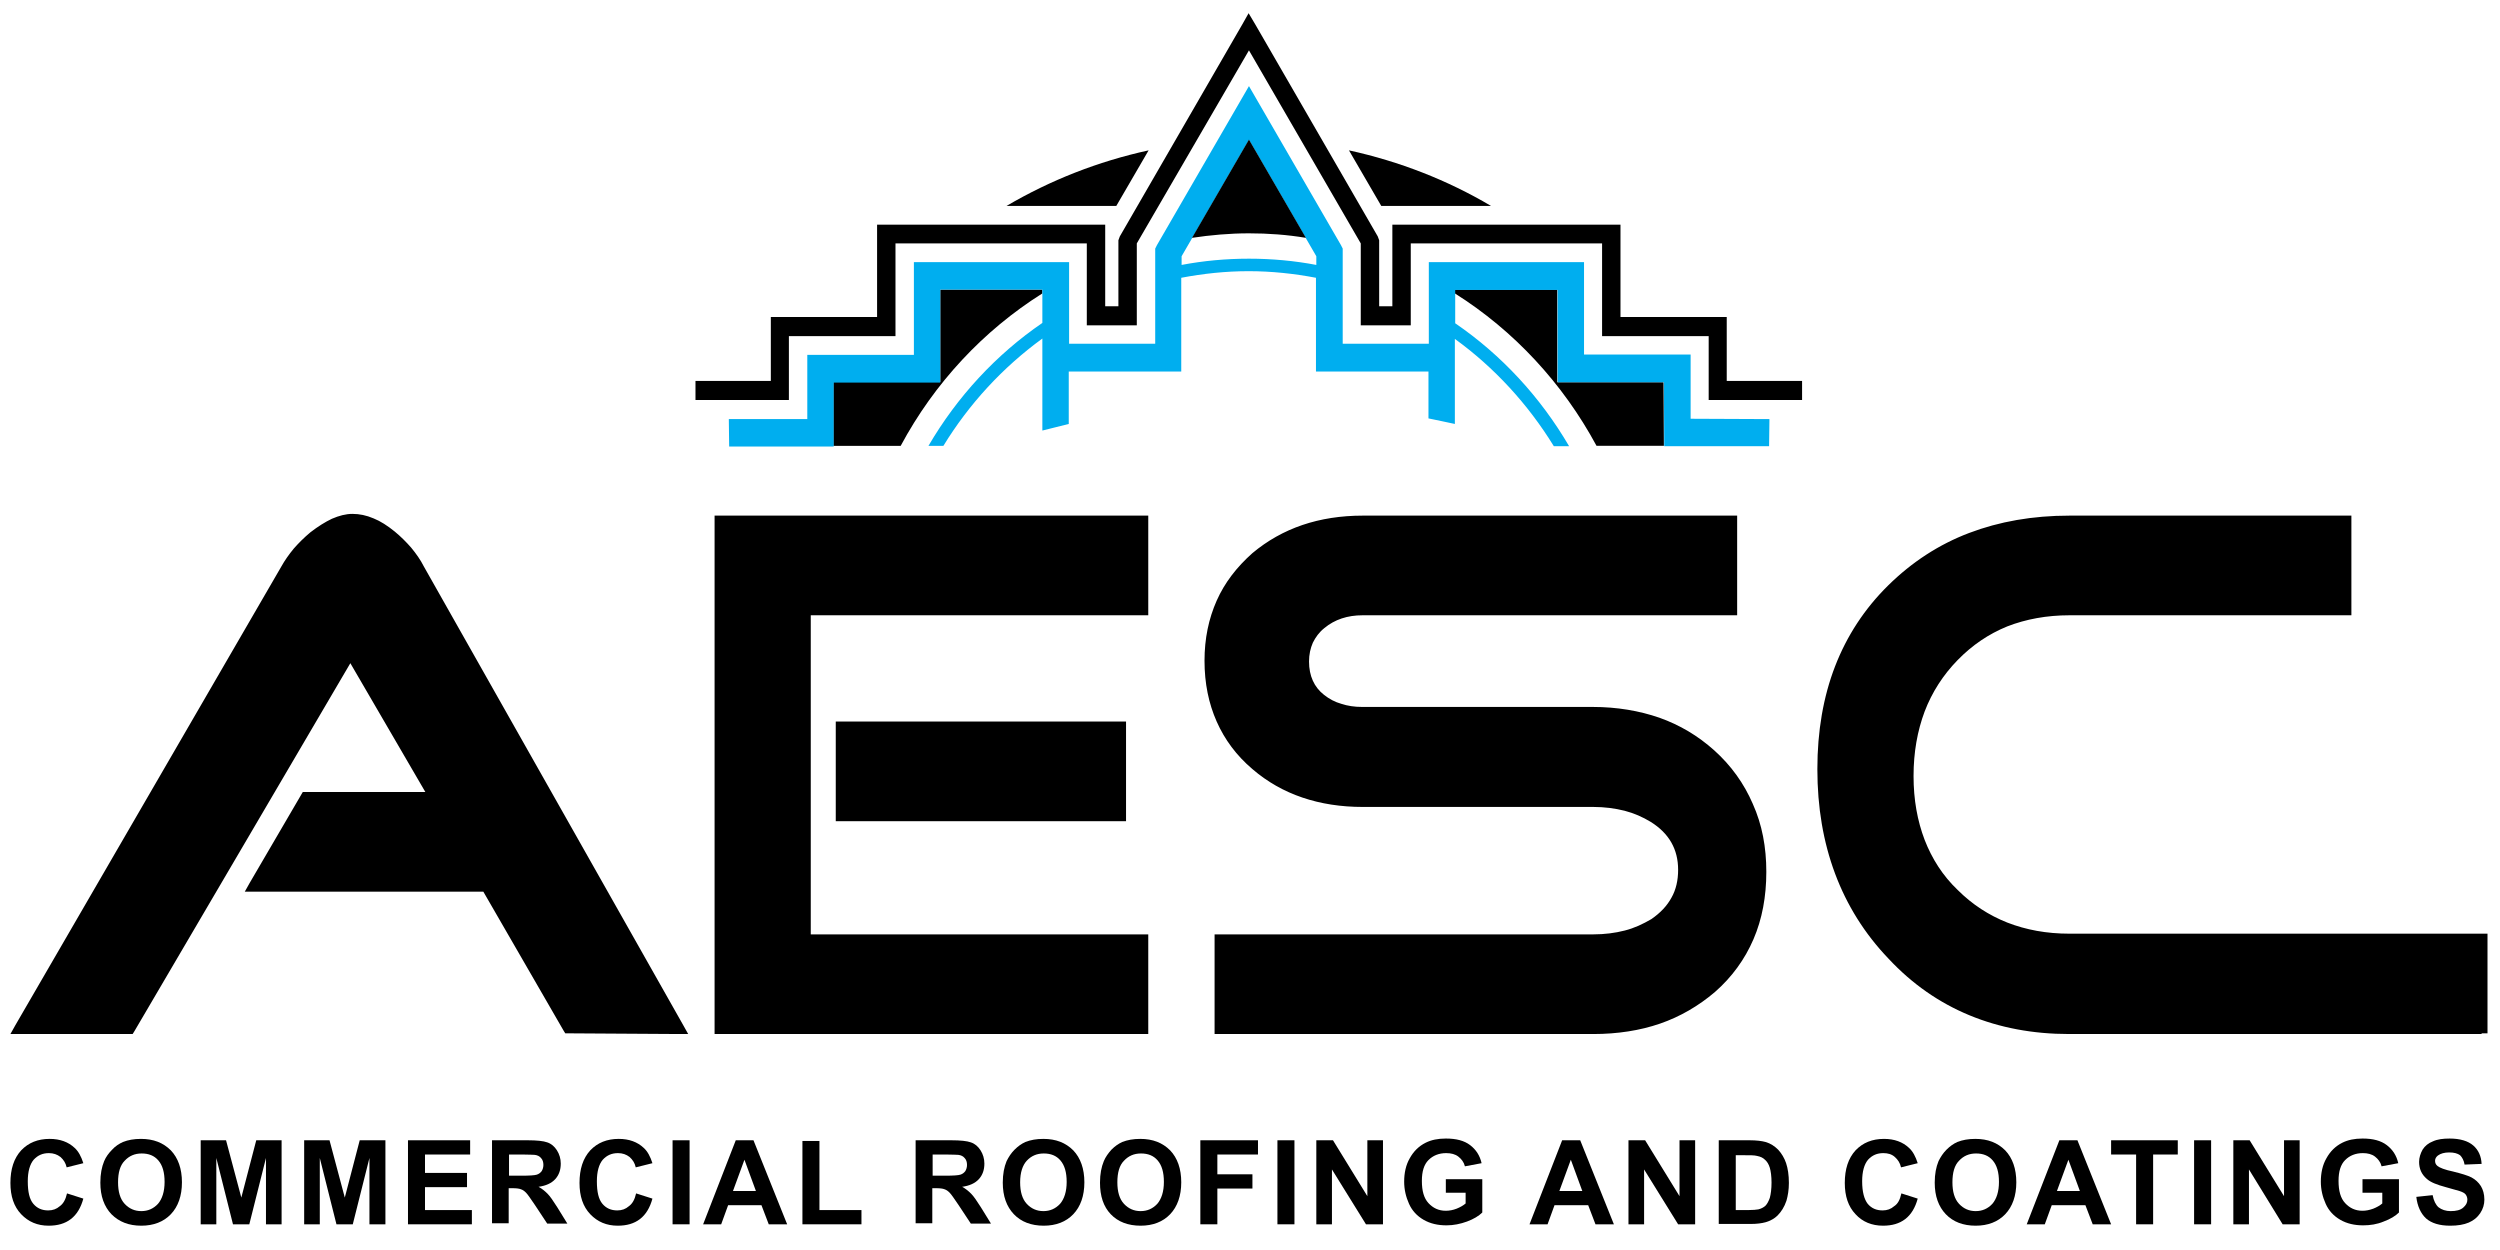
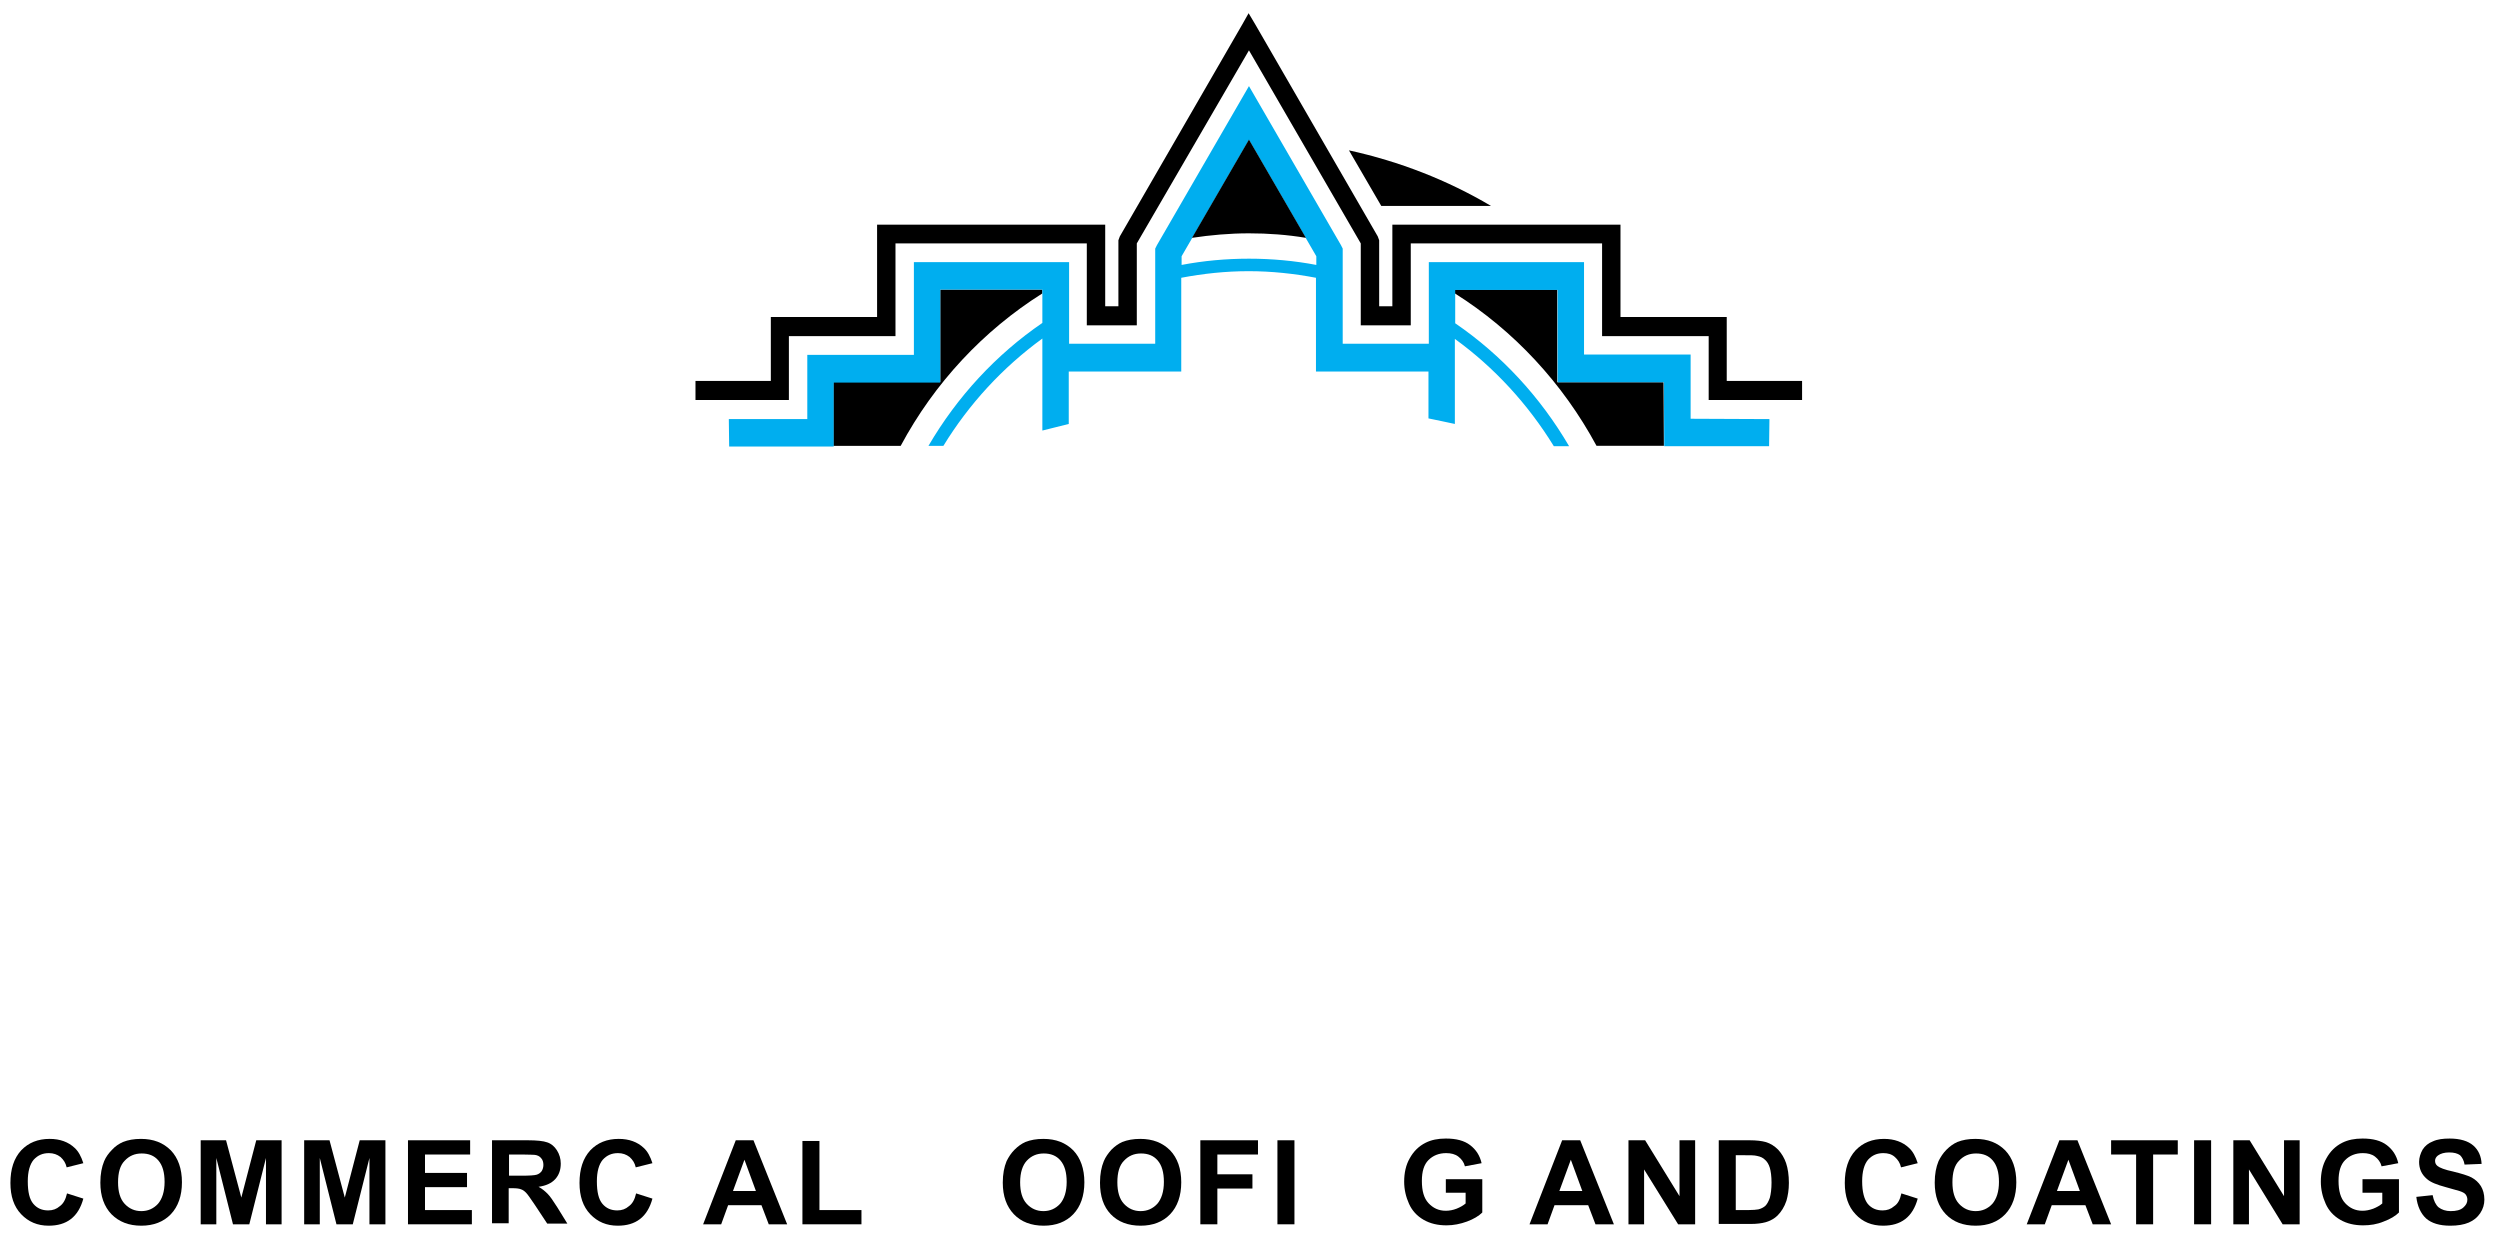
<svg xmlns="http://www.w3.org/2000/svg" version="1.1" id="Layer_1" x="0px" y="0px" viewBox="0 0 720 360" style="enable-background:new 0 0 720 360;" xml:space="preserve">
  <style type="text/css">
	.st0{fill:#00AEEF;}
</style>
-   <path d="M195.4,297.8l-31.7-0.2l-0.9,0l-0.5-0.8l-23.1-40H70.5l1.4-2.5l15.3-26.2h35.3l-21.6-37.1L38.7,297l-0.5,0.8H3l1.4-2.5  L81,163.2c1-1.8,2.2-3.5,3.6-5.2c1.4-1.6,3-3.2,4.8-4.7l0,0c2.2-1.7,4.3-3,6.2-3.9c2.1-0.9,4-1.4,5.9-1.4c2,0,4,0.4,6.1,1.3  c2,0.8,4,2.1,6.1,3.8h0c1.7,1.4,3.3,3,4.7,4.6c1.4,1.7,2.7,3.5,3.7,5.5l74.7,132.1l1.4,2.5L195.4,297.8z M322.7,236.5h-82v-28.7  h83.6v28.7H322.7z M329.1,297.8H205.8V148.5h124.9v28.7h-97.2v91.9h97.2v28.7H329.1z M508.7,251.1c0,7.1-1.2,13.6-3.7,19.4  c-2.5,5.8-6.2,10.9-11.1,15.2l0,0c-4.7,4-10,7.1-15.8,9.1h0c-5.8,2-12.3,3-19.2,3H349.8v-28.7h109.1c3.2,0,6.3-0.4,9-1.1  c2.8-0.7,5.3-1.9,7.7-3.3c2.6-1.8,4.5-3.8,5.8-6.2c1.3-2.3,1.9-5,1.9-8c0-5.9-2.6-10.5-7.9-13.8l0,0c-2.3-1.4-4.8-2.5-7.5-3.2  c-2.8-0.7-5.8-1.1-9-1.1h-66.4c-6.3,0-12.1-0.9-17.4-2.7c-5.3-1.8-10.1-4.5-14.4-8.2l0,0c-4.6-3.9-8-8.5-10.3-13.7  c-2.3-5.2-3.5-11-3.5-17.5c0-6.4,1.2-12.1,3.5-17.3c2.3-5.2,5.8-9.7,10.3-13.7l0,0c4.3-3.6,9.1-6.3,14.4-8.1  c5.3-1.8,11.1-2.7,17.4-2.7h107.8v28.7H392.4c-4.3,0-8,1.2-11,3.7c-1.5,1.2-2.5,2.6-3.3,4.2v0c-0.7,1.6-1.1,3.4-1.1,5.4  c0,4.2,1.5,7.4,4.3,9.6c1.5,1.2,3.2,2.1,5,2.6h0c1.8,0.6,3.8,0.9,6,0.9h66.4c7,0,13.4,1.1,19.2,3.1c5.9,2.1,11.1,5.2,15.8,9.4  c4.9,4.4,8.6,9.6,11.1,15.4C507.5,237.5,508.7,244,508.7,251.1 M714.7,297.8H595.9c-10.4,0-20-1.8-28.7-5.4  c-8.7-3.6-16.5-9-23.3-16.3c-6.9-7.2-12-15.4-15.4-24.5c-3.4-9.1-5.1-19.1-5.1-30.1c0-10.9,1.7-20.8,5.1-29.6  c3.4-8.8,8.5-16.6,15.3-23.3c6.8-6.7,14.6-11.8,23.3-15.1c8.7-3.3,18.3-5,28.9-5h81.2v28.7h-81.2c-6.5,0-12.5,1.1-17.9,3.2  c-5.4,2.2-10.1,5.4-14.3,9.7c-4.2,4.3-7.4,9.3-9.5,14.8c-2.1,5.6-3.2,11.8-3.2,18.6c0,6.8,1.1,12.9,3.2,18.4  c2.1,5.4,5.2,10.3,9.5,14.4c4.2,4.2,9,7.3,14.3,9.4c5.4,2.1,11.3,3.2,17.9,3.2h120.4v28.7H714.7z" />
-   <path d="M330.8,43.3c-14.6,3.2-28.3,8.6-40.9,16h31.6L330.8,43.3z" />
  <path d="M429.4,59.3c-12.5-7.4-26.3-12.8-40.9-16l9.3,16H429.4z" />
  <polygon points="359.6,3.8 357.8,7 322.5,68.1 322.1,69.2 322.1,88.2 318.3,88.2 318.3,64.7 252.6,64.7 252.6,91.3 222,91.3   222,109.7 207,109.7 200.3,109.7 200.3,115.2 227.2,115.2 227.2,96.8 257.9,96.8 257.9,70.1 313,70.1 313,93.7 327.4,93.7   327.4,70.1 359.7,14.5 391.9,70.1 391.9,93.7 406.3,93.7 406.3,70.1 461.4,70.1 461.4,96.8 492.1,96.8 492.1,115.2 519,115.2   519,109.7 497.3,109.7 497.3,91.3 466.7,91.3 466.7,64.7 401,64.7 401,88.2 397.2,88.2 397.2,69.2 396.8,68.1 361.5,7 " />
  <path d="M300.2,83.4h-29.4v26.6H240l0,18.4l-7.9,0h-1.8c0,0,0,0,0,0h29.1c9.7-18.1,23.8-33.2,40.8-43.9V83.4z" />
  <g>
    <polygon points="456.2,102.1 456.2,102.1 456.2,80 456.2,80  " />
    <path d="M479.2,128.5l-0.1-18.4h-30.6V83.4h-29.5v1.1c17,10.7,31.1,25.9,40.8,43.9H489c0,0,0,0,0,0H479.2z" />
    <polygon points="411.5,75.5 411.5,75.5 411.5,80.1 411.5,80.1  " />
  </g>
  <path class="st0" d="M486.9,120.6v-18.5h-30.7V75.5h-44.7v12.7c0,0,0,0,0,0v4.3c0,0,0,0,0,0v6.5h-24.8V81.8c0,0,0,0,0,0V78  c0,0,0,0,0,0v-6.4l-0.5-1l-26.5-45.8l-26.5,45.8l-0.5,1V78c0,0,0,0,0,0v3.8c0,0,0,0,0,0v17.2h-24.8V75.5h-44.7v26.7h-30.7v18.5  h-22.6l0.1,7.9h22.2l7.9,0l0-18.4h30.7V83.4h29.4V93c-13.3,9.1-24.5,21.2-32.8,35.4h4.3c7.4-12.1,17.1-22.6,28.5-30.9V124  c2.7-0.7,7.6-1.9,7.6-1.9l0-15.1h32.4V80c6.3-1.2,12.8-1.9,19.4-1.9c6.6,0,13.1,0.7,19.4,1.9v27h32.4l0,13.5  c2.6,0.5,5.1,1.1,7.6,1.6V97.6c11.3,8.2,21,18.7,28.5,30.9h4.4c-8.3-14.2-19.5-26.3-32.8-35.4v-9.6h29.5v26.6h30.6l0.1,18.4h30.2  l0.1-7.8L486.9,120.6z M379.1,76.3c-6.3-1.2-12.8-1.8-19.4-1.8c-6.6,0-13.1,0.6-19.4,1.8v-2.5l19.4-33.5l19.4,33.5V76.3z" />
  <g>
    <path d="M359.7,40.2l-16.4,28.3c5.3-0.8,10.8-1.3,16.4-1.3c5.6,0,11,0.4,16.4,1.3L359.7,40.2z" />
    <polygon points="350.6,40.5 350.6,40.5 345.9,48.7  " />
  </g>
  <g>
    <path d="M19.3,343.7l4.7,1.5c-0.7,2.6-1.9,4.6-3.6,5.9c-1.7,1.3-3.8,1.9-6.4,1.9c-3.2,0-5.8-1.1-7.9-3.3c-2.1-2.2-3.1-5.2-3.1-9   c0-4,1-7.1,3.1-9.4c2.1-2.2,4.8-3.3,8.2-3.3c3,0,5.4,0.9,7.2,2.6c1.1,1,1.9,2.5,2.5,4.4l-4.8,1.2c-0.3-1.3-0.9-2.2-1.8-3   c-0.9-0.7-2-1.1-3.3-1.1c-1.8,0-3.2,0.6-4.4,1.9c-1.1,1.3-1.7,3.4-1.7,6.2c0,3.1,0.5,5.2,1.6,6.5c1.1,1.3,2.5,1.9,4.3,1.9   c1.3,0,2.4-0.4,3.3-1.2C18.2,346.7,18.9,345.5,19.3,343.7" />
    <path d="M34,340.5c0,2.7,0.6,4.8,1.9,6.2c1.3,1.4,2.9,2.1,4.8,2.1c1.9,0,3.5-0.7,4.8-2.1c1.2-1.4,1.9-3.5,1.9-6.3   c0-2.8-0.6-4.8-1.8-6.2s-2.8-2-4.8-2c-2,0-3.6,0.7-4.9,2.1C34.6,335.6,34,337.7,34,340.5 M28.9,340.6c0-2.5,0.4-4.5,1.1-6.2   c0.5-1.2,1.3-2.3,2.3-3.3c0.9-1,2-1.7,3.1-2.2c1.5-0.6,3.2-0.9,5.2-0.9c3.6,0,6.4,1.1,8.6,3.3c2.1,2.2,3.2,5.3,3.2,9.2   c0,3.9-1.1,7-3.2,9.2c-2.1,2.2-5,3.3-8.5,3.3c-3.6,0-6.4-1.1-8.6-3.3C30,347.5,28.9,344.5,28.9,340.6" />
    <polygon points="73.8,328.4 69.5,344.9 65.1,328.4 57.8,328.4 57.8,352.6 62.3,352.6 62.3,333.5 67.1,352.6 71.8,352.6 76.6,333.5    76.6,352.6 81.1,352.6 81.1,328.4  " />
    <polygon points="103.6,328.4 99.3,344.9 94.9,328.4 87.6,328.4 87.6,352.6 92.1,352.6 92.1,333.5 96.9,352.6 101.6,352.6    106.4,333.5 106.4,352.6 111,352.6 111,328.4  " />
    <polygon points="117.5,328.4 117.5,352.6 135.9,352.6 135.9,348.5 122.4,348.5 122.4,341.9 134.5,341.9 134.5,337.8 122.4,337.8    122.4,332.5 135.4,332.5 135.4,328.4  " />
    <path d="M146.6,338.6h3.6c2.3,0,3.8-0.1,4.4-0.3c0.6-0.2,1-0.5,1.4-1c0.3-0.5,0.5-1.1,0.5-1.8c0-0.8-0.2-1.5-0.7-2   c-0.4-0.5-1-0.8-1.8-0.9c-0.4,0-1.6-0.1-3.6-0.1h-3.8V338.6z M141.7,352.6v-24.2H152c2.6,0,4.5,0.2,5.6,0.6   c1.2,0.4,2.1,1.2,2.8,2.3c0.7,1.1,1.1,2.4,1.1,3.8c0,1.8-0.5,3.3-1.6,4.5c-1.1,1.2-2.7,1.9-4.8,2.2c1.1,0.6,1.9,1.3,2.6,2   c0.7,0.7,1.6,2,2.8,3.9l2.9,4.7h-5.8l-3.5-5.3c-1.3-1.9-2.1-3.1-2.6-3.6c-0.5-0.5-0.9-0.8-1.5-1c-0.5-0.2-1.3-0.3-2.5-0.3h-1v10.1   H141.7z" />
    <path d="M183.2,343.7l4.7,1.5c-0.7,2.6-1.9,4.6-3.6,5.9c-1.7,1.3-3.8,1.9-6.4,1.9c-3.2,0-5.8-1.1-7.9-3.3c-2.1-2.2-3.1-5.2-3.1-9   c0-4,1-7.1,3.1-9.4c2.1-2.2,4.8-3.3,8.2-3.3c3,0,5.4,0.9,7.2,2.6c1.1,1,1.9,2.5,2.5,4.4l-4.8,1.2c-0.3-1.3-0.9-2.2-1.8-3   c-0.9-0.7-2-1.1-3.3-1.1c-1.8,0-3.2,0.6-4.4,1.9c-1.1,1.3-1.7,3.4-1.7,6.2c0,3.1,0.5,5.2,1.6,6.5c1.1,1.3,2.5,1.9,4.3,1.9   c1.3,0,2.4-0.4,3.3-1.2C182.1,346.7,182.8,345.5,183.2,343.7" />
-     <rect x="193.7" y="328.4" width="4.9" height="24.2" />
    <path d="M214.4,334l3.3,9h-6.6L214.4,334z M211.9,328.4l-9.4,24.2h5.2l2-5.5h9.6l2.1,5.5h5.3l-9.7-24.2H211.9z" />
    <polygon points="231.1,328.6 231.1,352.6 248.1,352.6 248.1,348.5 236,348.5 236,328.6  " />
-     <path d="M268.6,338.6h3.6c2.3,0,3.8-0.1,4.4-0.3c0.6-0.2,1-0.5,1.4-1c0.3-0.5,0.5-1.1,0.5-1.8c0-0.8-0.2-1.5-0.7-2   c-0.4-0.5-1-0.8-1.8-0.9c-0.4,0-1.6-0.1-3.6-0.1h-3.8V338.6z M263.7,352.6v-24.2H274c2.6,0,4.5,0.2,5.6,0.6   c1.2,0.4,2.1,1.2,2.8,2.3c0.7,1.1,1.1,2.4,1.1,3.8c0,1.8-0.5,3.3-1.6,4.5c-1.1,1.2-2.7,1.9-4.8,2.2c1.1,0.6,1.9,1.3,2.6,2   c0.7,0.7,1.6,2,2.8,3.9l2.9,4.7h-5.8l-3.5-5.3c-1.3-1.9-2.1-3.1-2.6-3.6c-0.5-0.5-0.9-0.8-1.5-1c-0.5-0.2-1.3-0.3-2.5-0.3h-1v10.1   H263.7z" />
    <path d="M293.8,340.5c0,2.7,0.6,4.8,1.9,6.2c1.3,1.4,2.9,2.1,4.8,2.1c1.9,0,3.5-0.7,4.8-2.1c1.2-1.4,1.9-3.5,1.9-6.3   c0-2.8-0.6-4.8-1.8-6.2c-1.2-1.4-2.8-2-4.8-2c-2,0-3.6,0.7-4.9,2.1C294.5,335.6,293.8,337.7,293.8,340.5 M288.8,340.6   c0-2.5,0.4-4.5,1.1-6.2c0.6-1.2,1.3-2.3,2.3-3.3c1-1,2-1.7,3.1-2.2c1.5-0.6,3.2-0.9,5.2-0.9c3.6,0,6.4,1.1,8.6,3.3   c2.1,2.2,3.2,5.3,3.2,9.2c0,3.9-1.1,7-3.2,9.2c-2.1,2.2-5,3.3-8.5,3.3c-3.6,0-6.5-1.1-8.6-3.3C289.9,347.5,288.8,344.5,288.8,340.6   " />
    <path d="M321.8,340.5c0,2.7,0.6,4.8,1.9,6.2c1.3,1.4,2.9,2.1,4.8,2.1c1.9,0,3.5-0.7,4.8-2.1c1.2-1.4,1.9-3.5,1.9-6.3   c0-2.8-0.6-4.8-1.8-6.2c-1.2-1.4-2.8-2-4.8-2c-2,0-3.6,0.7-4.9,2.1C322.4,335.6,321.8,337.7,321.8,340.5 M316.8,340.6   c0-2.5,0.4-4.5,1.1-6.2c0.5-1.2,1.3-2.3,2.2-3.3c1-1,2-1.7,3.1-2.2c1.5-0.6,3.2-0.9,5.2-0.9c3.6,0,6.4,1.1,8.6,3.3   c2.1,2.2,3.2,5.3,3.2,9.2c0,3.9-1.1,7-3.2,9.2c-2.1,2.2-5,3.3-8.5,3.3c-3.6,0-6.5-1.1-8.6-3.3C317.8,347.5,316.8,344.5,316.8,340.6   " />
    <polygon points="345.7,328.4 345.7,352.6 350.6,352.6 350.6,342.3 360.7,342.3 360.7,338.2 350.6,338.2 350.6,332.5 362.3,332.5    362.3,328.4  " />
    <rect x="367.9" y="328.4" width="4.9" height="24.2" />
-     <polygon points="393.8,328.4 393.8,344.5 383.9,328.4 379.1,328.4 379.1,352.6 383.6,352.6 383.6,336.8 393.4,352.6 398.3,352.6    398.3,328.4  " />
    <path d="M452.4,334l3.3,9h-6.6L452.4,334z M449.9,328.4l-9.4,24.2h5.2l2-5.5h9.7l2.1,5.5h5.3l-9.7-24.2H449.9z" />
    <polygon points="483.7,328.4 483.7,344.5 473.8,328.4 469,328.4 469,352.6 473.5,352.6 473.5,336.8 483.3,352.6 488.2,352.6    488.2,328.4  " />
    <path d="M595.7,334l3.3,9h-6.6L595.7,334z M593.1,328.4l-9.4,24.2h5.2l2-5.5h9.7l2.1,5.5h5.3l-9.7-24.2H593.1z" />
    <polygon points="608,328.4 608,332.5 615.2,332.5 615.2,352.6 620.1,352.6 620.1,332.5 627.2,332.5 627.2,328.4  " />
    <rect x="631.9" y="328.4" width="4.9" height="24.2" />
    <polygon points="657.8,328.4 657.8,344.5 647.9,328.4 643.2,328.4 643.2,352.6 647.7,352.6 647.7,336.8 657.4,352.6 662.3,352.6    662.3,328.4  " />
    <path d="M416.4,343.7v-4.1h10.5v9.6c-1,1-2.5,1.9-4.4,2.6s-3.9,1.1-5.9,1.1c-2.5,0-4.7-0.5-6.6-1.6c-1.9-1.1-3.3-2.6-4.2-4.6   c-0.9-2-1.4-4.1-1.4-6.4c0-2.5,0.5-4.8,1.6-6.7c1.1-2,2.6-3.5,4.6-4.5c1.6-0.8,3.5-1.2,5.8-1.2c3,0,5.3,0.6,7,1.9   c1.7,1.3,2.8,3,3.3,5.2l-4.8,0.9c-0.3-1.2-1-2.1-1.9-2.8c-0.9-0.7-2.1-1-3.5-1c-2.1,0-3.8,0.7-5.1,2c-1.3,1.3-1.9,3.3-1.9,6   c0,2.9,0.6,5,1.9,6.4c1.3,1.4,2.9,2.2,5,2.2c1,0,2.1-0.2,3.1-0.6c1-0.4,1.9-0.9,2.6-1.5v-3.1H416.4z" />
    <path d="M499.9,332.5v16h3.6c1.4,0,2.3-0.1,2.9-0.2c0.8-0.2,1.4-0.5,2-1c0.5-0.5,0.9-1.2,1.3-2.3c0.3-1.1,0.5-2.6,0.5-4.4   s-0.2-3.3-0.5-4.3c-0.3-1-0.8-1.8-1.4-2.3c-0.6-0.6-1.3-0.9-2.3-1.1c-0.7-0.2-2-0.2-4-0.2H499.9z M495,328.4h8.9   c2,0,3.5,0.2,4.6,0.5c1.4,0.4,2.6,1.2,3.6,2.2c1,1.1,1.8,2.4,2.3,3.9c0.5,1.5,0.8,3.4,0.8,5.7c0,2-0.3,3.7-0.7,5.1   c-0.6,1.8-1.5,3.2-2.6,4.3c-0.8,0.8-2,1.5-3.4,1.9c-1.1,0.3-2.5,0.5-4.3,0.5H495V328.4z" />
    <path d="M547.6,343.7l4.7,1.5c-0.7,2.6-1.9,4.6-3.6,5.9c-1.7,1.3-3.8,1.9-6.4,1.9c-3.2,0-5.9-1.1-7.9-3.3c-2.1-2.2-3.1-5.2-3.1-9   c0-4,1-7.1,3.1-9.4c2.1-2.2,4.8-3.3,8.2-3.3c3,0,5.4,0.9,7.2,2.6c1.1,1,1.9,2.5,2.5,4.4l-4.8,1.2c-0.3-1.3-0.9-2.2-1.8-3   s-2-1.1-3.3-1.1c-1.8,0-3.2,0.6-4.4,1.9c-1.1,1.3-1.7,3.4-1.7,6.2c0,3.1,0.6,5.2,1.6,6.5c1.1,1.3,2.5,1.9,4.3,1.9   c1.3,0,2.4-0.4,3.3-1.2C546.6,346.7,547.2,345.5,547.6,343.7" />
    <path d="M562.3,340.5c0,2.7,0.6,4.8,1.9,6.2c1.3,1.4,2.9,2.1,4.8,2.1c1.9,0,3.5-0.7,4.8-2.1c1.2-1.4,1.9-3.5,1.9-6.3   c0-2.8-0.6-4.8-1.8-6.2c-1.2-1.4-2.8-2-4.8-2c-2,0-3.6,0.7-4.9,2.1C562.9,335.6,562.3,337.7,562.3,340.5 M557.2,340.6   c0-2.5,0.4-4.5,1.1-6.2c0.6-1.2,1.3-2.3,2.3-3.3c1-1,2-1.7,3.1-2.2c1.5-0.6,3.2-0.9,5.2-0.9c3.6,0,6.4,1.1,8.6,3.3   c2.1,2.2,3.2,5.3,3.2,9.2c0,3.9-1.1,7-3.2,9.2c-2.1,2.2-5,3.3-8.5,3.3c-3.6,0-6.5-1.1-8.6-3.3C558.3,347.5,557.2,344.5,557.2,340.6   " />
    <path d="M680.4,343.7v-4.1h10.5v9.6c-1,1-2.5,1.9-4.4,2.6c-1.9,0.8-3.9,1.1-5.9,1.1c-2.5,0-4.7-0.5-6.6-1.6   c-1.9-1.1-3.3-2.6-4.2-4.6c-0.9-2-1.4-4.1-1.4-6.4c0-2.5,0.5-4.8,1.6-6.7c1.1-2,2.6-3.5,4.6-4.5c1.6-0.8,3.5-1.2,5.8-1.2   c3,0,5.3,0.6,7,1.9c1.7,1.3,2.8,3,3.3,5.2l-4.8,0.9c-0.3-1.2-1-2.1-1.9-2.8c-0.9-0.7-2.1-1-3.5-1c-2.1,0-3.8,0.7-5.1,2   c-1.3,1.3-1.9,3.3-1.9,6c0,2.9,0.6,5,1.9,6.4c1.3,1.4,2.9,2.2,5,2.2c1,0,2-0.2,3.1-0.6c1-0.4,1.9-0.9,2.6-1.5v-3.1H680.4z" />
    <path d="M695.9,344.7l4.7-0.5c0.3,1.6,0.9,2.8,1.7,3.5c0.9,0.7,2.1,1.1,3.5,1.1c1.6,0,2.8-0.3,3.6-1c0.8-0.7,1.2-1.4,1.2-2.3   c0-0.6-0.2-1.1-0.5-1.5c-0.3-0.4-0.9-0.7-1.8-1c-0.6-0.2-1.9-0.5-3.9-1.1c-2.6-0.7-4.4-1.4-5.5-2.4c-1.5-1.3-2.2-2.9-2.2-4.9   c0-1.2,0.4-2.4,1-3.5c0.7-1.1,1.7-1.9,3-2.4c1.3-0.6,2.9-0.8,4.8-0.8c3,0,5.3,0.7,6.8,2c1.5,1.3,2.3,3.1,2.4,5.3l-4.9,0.2   c-0.2-1.2-0.7-2.1-1.3-2.7c-0.7-0.5-1.7-0.8-3.1-0.8c-1.4,0-2.5,0.3-3.3,0.9c-0.5,0.4-0.8,0.9-0.8,1.5c0,0.6,0.2,1.1,0.7,1.5   c0.6,0.5,2.1,1.1,4.5,1.6c2.4,0.6,4.1,1.1,5.3,1.7c1.1,0.6,2,1.4,2.7,2.5c0.6,1,1,2.3,1,3.9c0,1.4-0.4,2.7-1.2,3.9   c-0.8,1.2-1.9,2.1-3.3,2.7c-1.4,0.6-3.2,0.9-5.3,0.9c-3.1,0-5.4-0.7-7-2.1C697.2,349.5,696.2,347.4,695.9,344.7" />
  </g>
</svg>